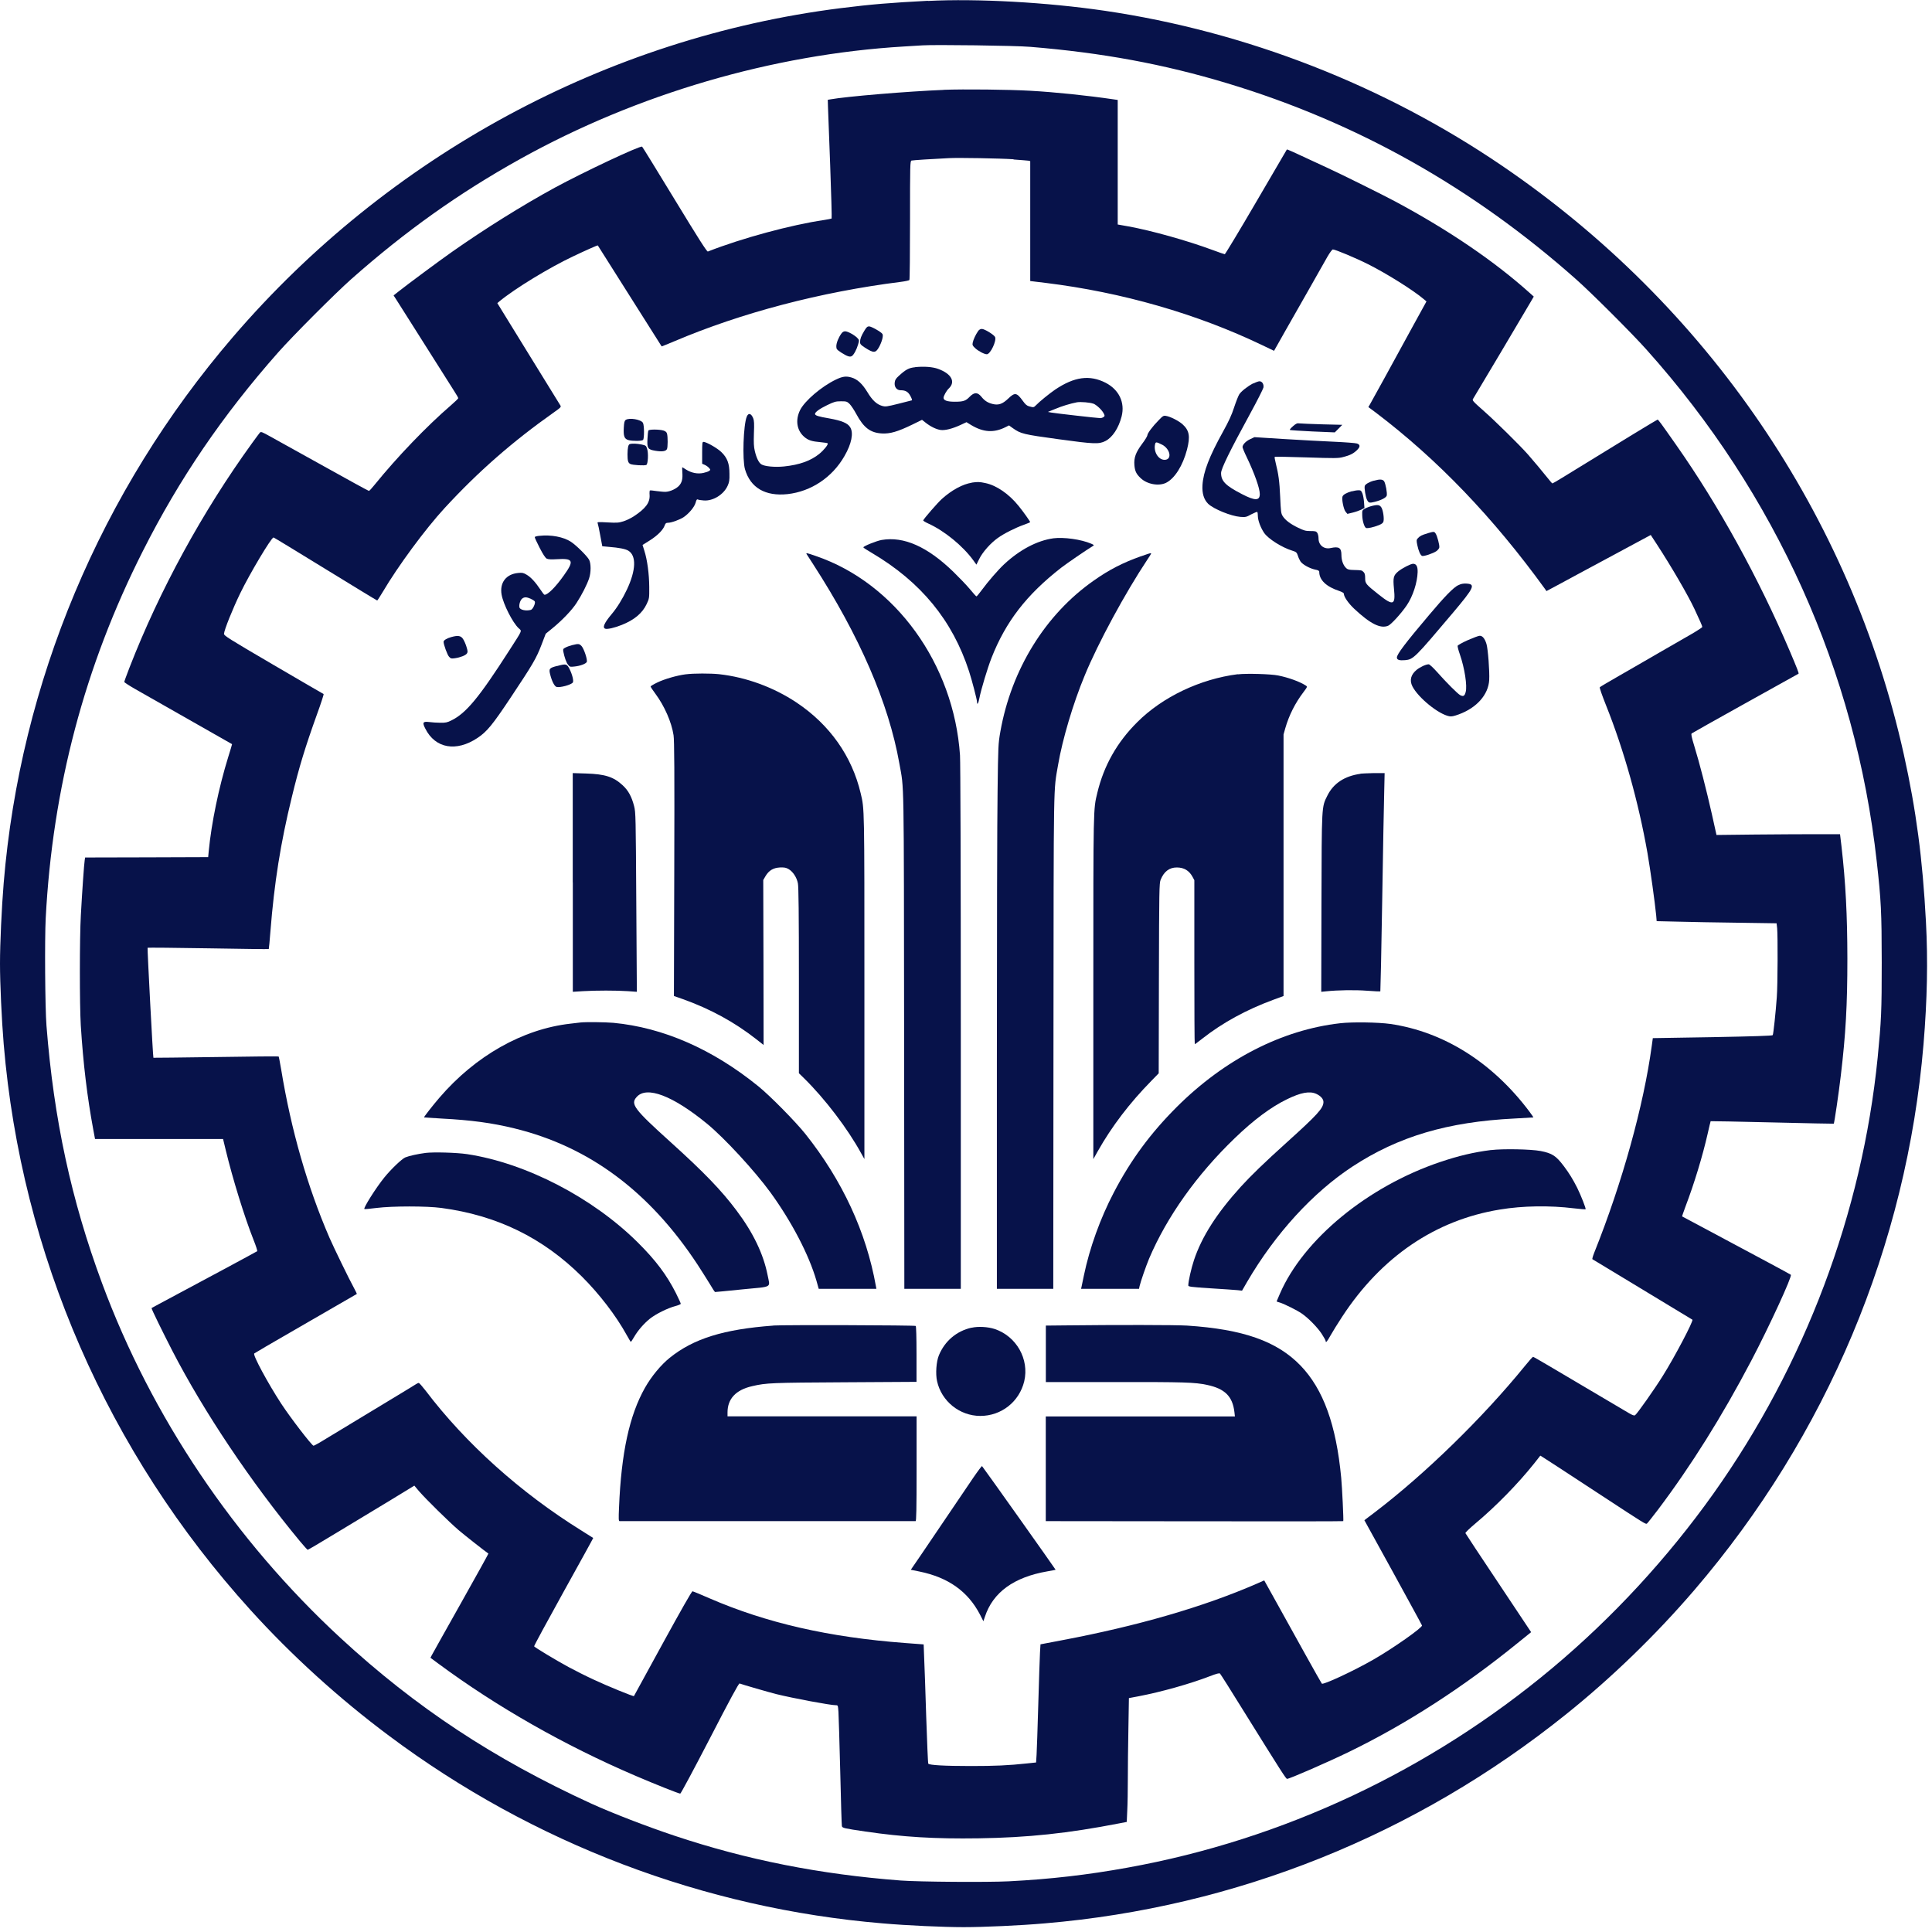
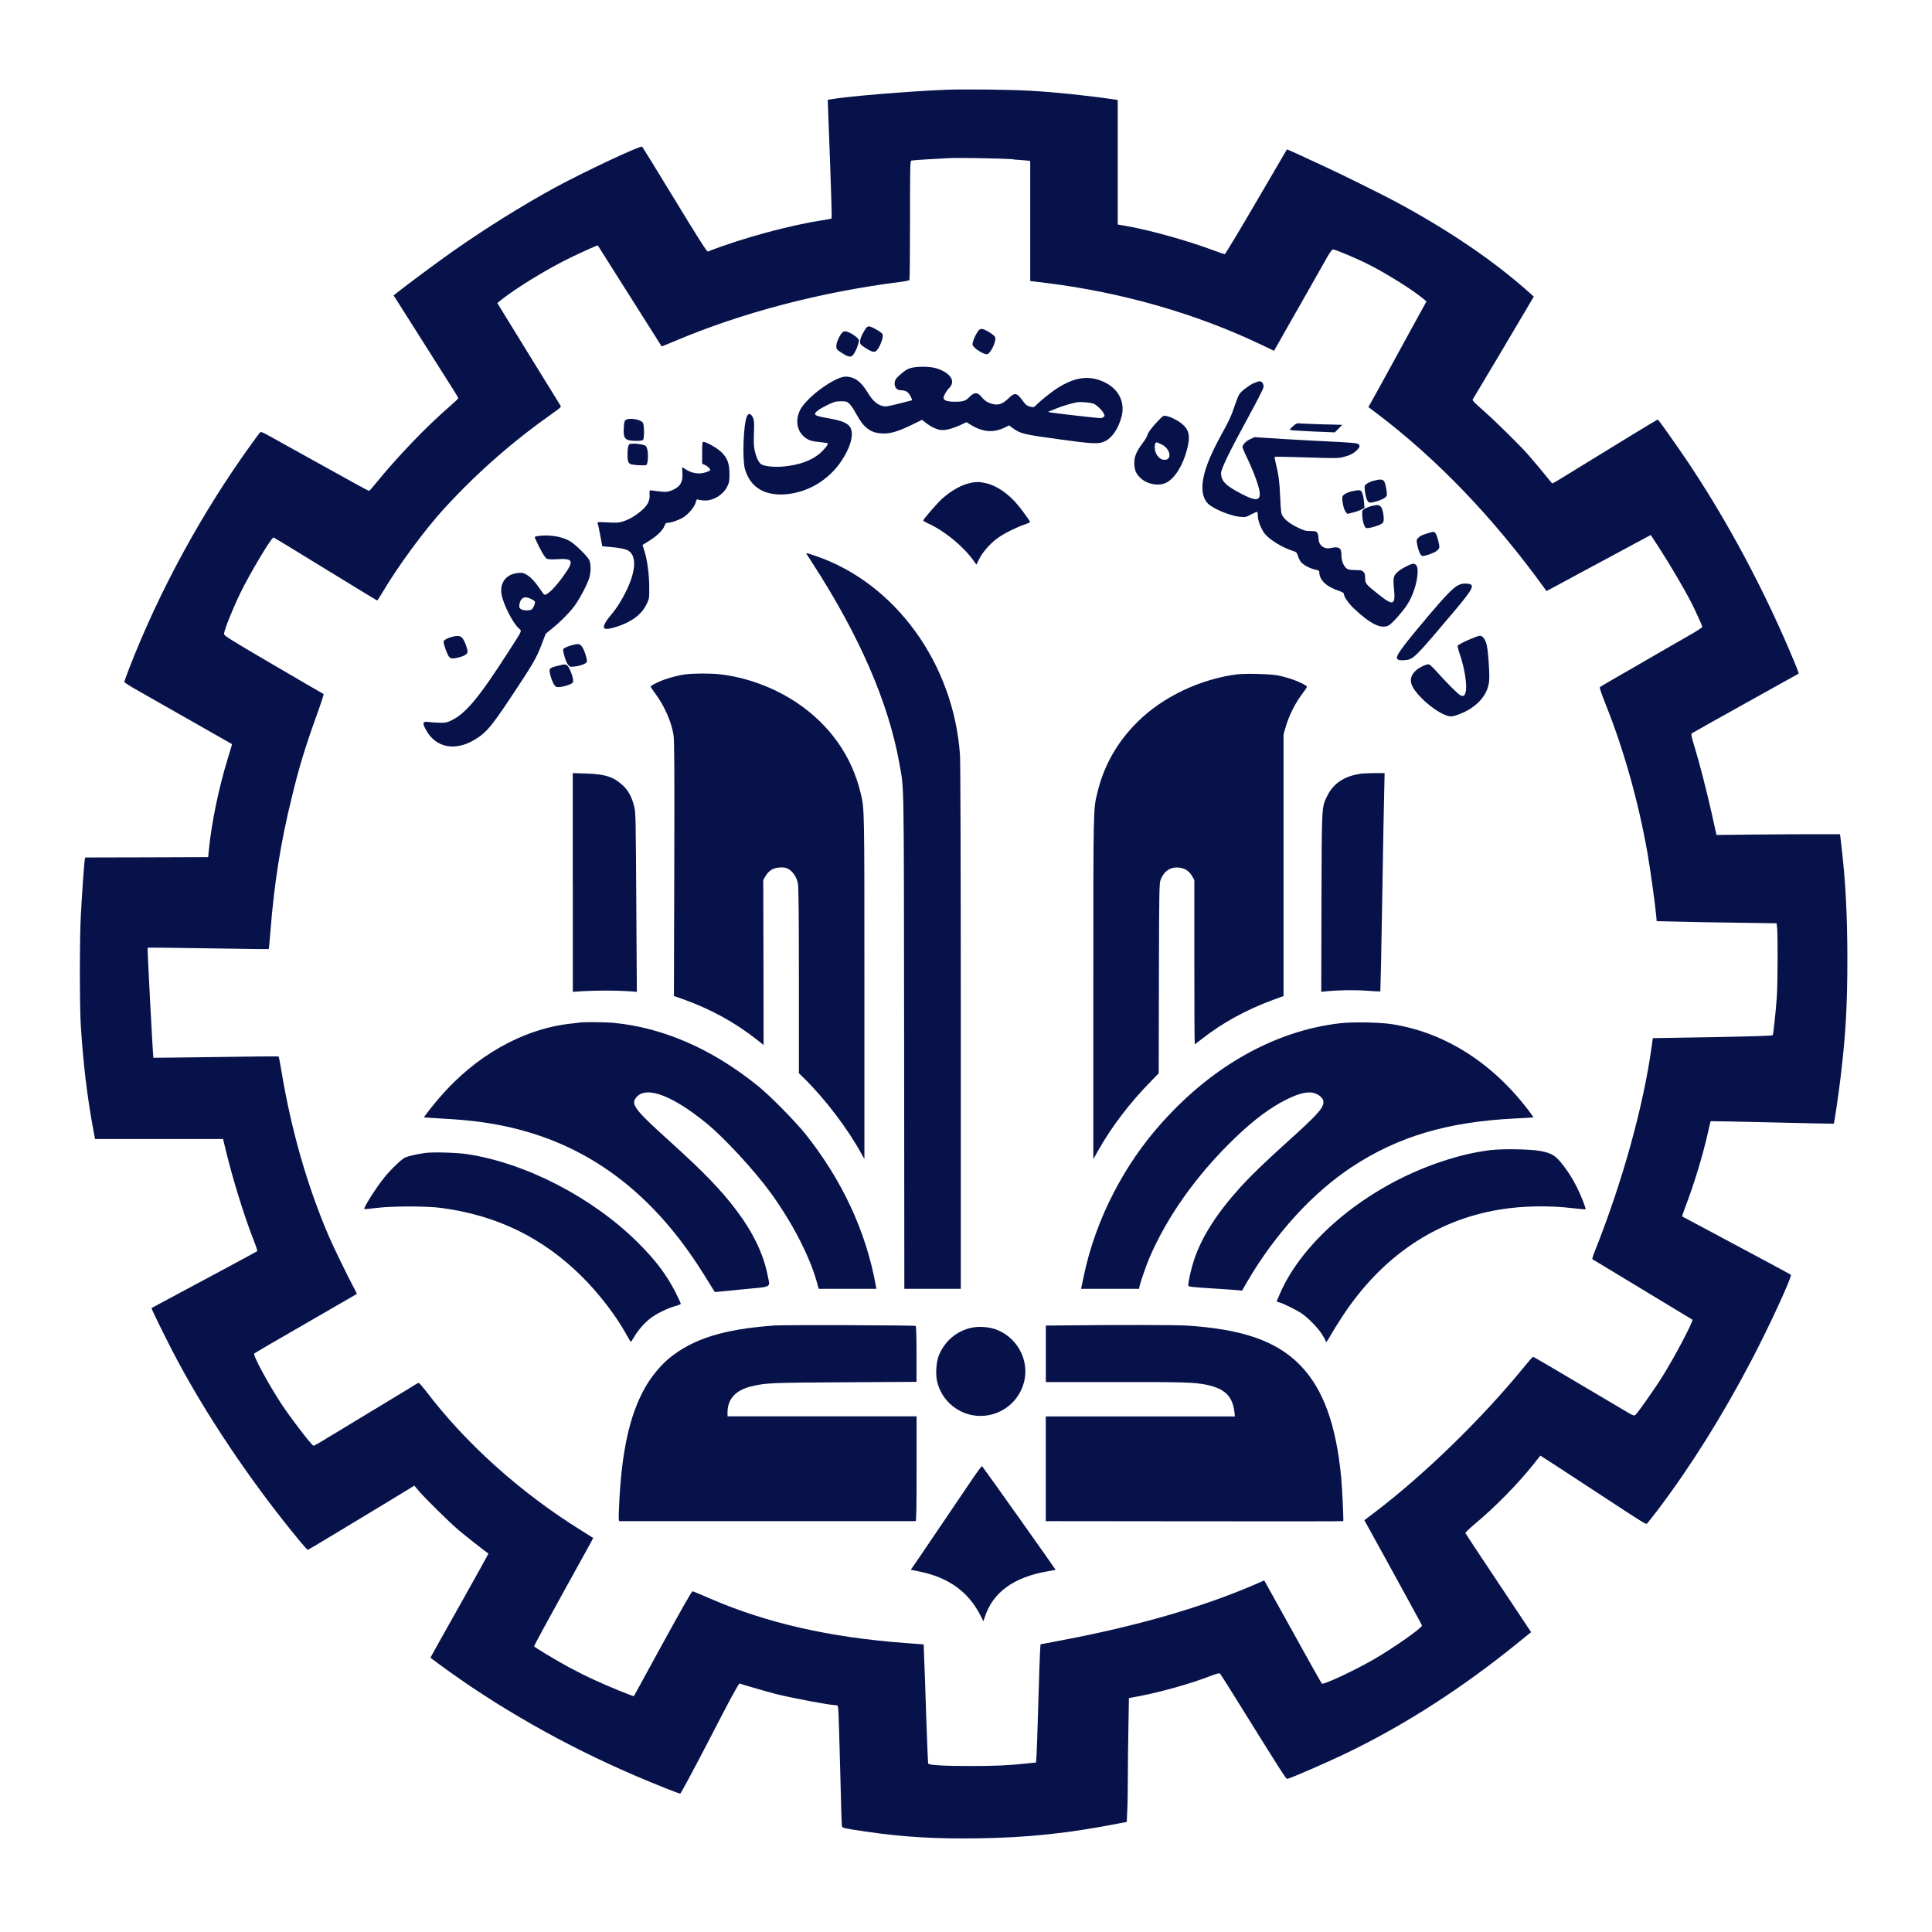
<svg xmlns="http://www.w3.org/2000/svg" width="106" height="106" viewBox="0 0 106 106" fill="none">
  <g id="Asset 2 2" clip-path="url(#clip0_321_2211)">
    <g id="Layer 1">
      <g id="Group">
        <g id="Group_2">
-           <path id="Vector" d="M50.915 0.043C48.823 0.153 47.825 0.235 46.132 0.446C33.286 2.062 21.321 8.539 12.779 18.49C5.519 26.946 1.115 37.441 0.203 48.44C0.09 49.812 0 51.768 0 52.863C0 53.959 0.09 55.934 0.203 57.287C1.173 68.826 5.906 79.684 13.745 88.336C15.998 90.824 18.595 93.183 21.352 95.24C29.246 101.138 38.622 104.706 48.428 105.527C49.769 105.644 51.76 105.734 52.871 105.734C53.982 105.734 55.977 105.644 57.314 105.527C67.801 104.643 77.681 100.677 85.938 94.043C88.43 92.044 90.859 89.69 92.963 87.237C100.227 78.765 104.611 68.325 105.535 57.291C105.738 54.839 105.781 52.707 105.668 50.575C105.484 47.114 105.132 44.45 104.455 41.395C101.537 28.284 93.683 16.773 82.434 9.11C75.945 4.686 68.372 1.733 60.612 0.591C57.432 0.125 53.63 -0.086 50.915 0.051V0.043ZM56.528 2.57C60.475 2.895 63.835 3.513 67.347 4.573C74.446 6.716 80.795 10.284 86.474 15.325C87.311 16.065 89.56 18.31 90.339 19.186C97.438 27.114 101.803 36.819 102.969 47.27C103.207 49.398 103.239 50.032 103.242 52.793C103.242 55.492 103.219 55.981 103.019 58.026C102.163 66.557 99.03 74.881 94.004 81.953C91.496 85.477 88.485 88.743 85.172 91.516C78.456 97.141 70.394 100.931 61.867 102.468C59.673 102.867 57.623 103.102 55.347 103.219C54.169 103.278 50.446 103.251 49.429 103.176C44.986 102.836 40.988 102.046 37.014 100.72C35.485 100.211 33.607 99.484 32.434 98.952C27.079 96.496 22.815 93.679 18.693 89.877C12.865 84.495 8.308 77.721 5.597 70.398C3.908 65.841 2.953 61.41 2.55 56.274C2.472 55.292 2.449 51.53 2.507 50.391C2.883 43.206 4.643 36.549 7.839 30.232C9.833 26.277 12.211 22.788 15.255 19.342C16.056 18.435 18.376 16.111 19.26 15.325C22.248 12.677 25.186 10.588 28.553 8.715C34.949 5.159 42.388 2.981 49.589 2.551C50.035 2.523 50.501 2.496 50.622 2.488C51.267 2.445 55.715 2.5 56.524 2.57H56.528Z" fill="#07124A" />
          <path id="Vector_2" d="M51.776 4.932C49.812 5.011 46.433 5.292 45.549 5.453L45.416 5.476L45.427 5.844C45.431 6.047 45.49 7.506 45.549 9.086C45.607 10.666 45.643 11.969 45.627 11.989C45.607 12 45.423 12.039 45.212 12.071C43.421 12.333 40.71 13.064 38.837 13.8C38.786 13.819 38.332 13.107 37.018 10.948C36.056 9.368 35.254 8.062 35.23 8.046C35.121 7.979 32.031 9.434 30.435 10.299C28.64 11.281 26.629 12.536 24.806 13.815C24.157 14.269 22.315 15.634 21.83 16.021L21.595 16.209L21.759 16.463C21.849 16.604 22.28 17.285 22.718 17.977C23.75 19.612 24.622 20.981 24.908 21.439C25.037 21.638 25.143 21.822 25.143 21.845C25.143 21.869 24.955 22.053 24.728 22.248C23.418 23.375 21.783 25.08 20.566 26.582C20.414 26.774 20.265 26.934 20.242 26.934C20.214 26.934 19.1 26.324 17.762 25.577C16.424 24.83 15.102 24.098 14.824 23.946C14.367 23.692 14.316 23.672 14.257 23.738C14.222 23.778 14.034 24.032 13.835 24.306C11.105 28.076 8.758 32.375 7.103 36.631C6.947 37.033 6.818 37.389 6.818 37.417C6.818 37.44 7.088 37.616 7.416 37.804C7.835 38.047 12.642 40.777 12.732 40.828C12.736 40.831 12.642 41.152 12.521 41.536C12.004 43.206 11.601 45.15 11.453 46.691L11.421 47.027L8.046 47.039L4.67 47.047L4.647 47.195C4.615 47.371 4.506 48.928 4.436 50.211C4.365 51.443 4.365 55.132 4.432 56.25C4.565 58.363 4.784 60.185 5.12 61.989L5.214 62.493H12.239L12.387 63.107C12.771 64.695 13.412 66.768 13.913 68.032C14.042 68.352 14.128 68.626 14.113 68.646C14.085 68.673 11.108 70.273 8.711 71.552C8.5 71.665 8.32 71.763 8.316 71.767C8.288 71.787 8.942 73.113 9.458 74.118C11.194 77.478 13.768 81.315 16.448 84.55C16.667 84.816 16.866 85.031 16.882 85.031C16.905 85.031 17.586 84.632 18.395 84.139C19.205 83.65 20.515 82.86 21.302 82.383L22.733 81.51L22.98 81.804C23.383 82.269 24.638 83.501 25.162 83.951C25.522 84.256 26.613 85.113 26.797 85.238C26.805 85.242 26.125 86.474 25.284 87.968C24.439 89.466 23.723 90.753 23.684 90.824L23.617 90.953L24.032 91.262C27.247 93.64 30.959 95.756 34.867 97.43C35.942 97.892 37.241 98.408 37.323 98.408C37.354 98.408 38.086 97.043 38.95 95.373C40.041 93.257 40.534 92.345 40.577 92.365C40.749 92.431 42.204 92.85 42.592 92.948C43.523 93.178 45.556 93.558 45.858 93.558C45.975 93.558 45.975 93.562 46.002 93.925C46.014 94.133 46.061 95.6 46.1 97.195C46.135 98.791 46.178 100.137 46.19 100.184C46.21 100.297 46.3 100.313 47.489 100.489C49.542 100.79 51.302 100.896 53.684 100.86C56.391 100.821 58.601 100.587 61.413 100.039L61.82 99.961L61.848 99.327C61.867 98.975 61.879 98.208 61.879 97.614C61.879 97.019 61.891 95.779 61.91 94.849L61.938 93.167L62.458 93.069C63.713 92.83 65.282 92.388 66.369 91.97C66.757 91.821 66.897 91.786 66.936 91.821C66.968 91.852 67.531 92.74 68.188 93.804C70.343 97.266 70.555 97.598 70.617 97.598C70.75 97.598 72.843 96.687 74.024 96.112C77.157 94.59 80.278 92.572 83.255 90.155L84.006 89.549L82.211 86.853C81.221 85.375 80.411 84.143 80.4 84.115C80.392 84.084 80.634 83.85 80.943 83.591C82.062 82.656 83.278 81.413 84.166 80.302L84.51 79.864L84.675 79.966C84.827 80.059 85.649 80.595 87.984 82.125C90.252 83.611 90.299 83.642 90.362 83.591C90.397 83.564 90.663 83.224 90.96 82.837C92.764 80.447 94.481 77.713 96.096 74.634C97.07 72.776 98.341 70.019 98.255 69.941C98.224 69.909 96.515 68.994 93.327 67.292C92.76 66.991 92.29 66.741 92.287 66.737C92.283 66.733 92.369 66.487 92.478 66.189C92.951 64.95 93.417 63.416 93.691 62.204C93.773 61.836 93.847 61.531 93.855 61.515C93.867 61.507 95.384 61.539 97.234 61.582C99.085 61.625 100.606 61.66 100.61 61.652C100.641 61.629 100.888 59.947 100.997 59.008C101.267 56.743 101.357 55.14 101.357 52.589C101.353 50.199 101.263 48.428 101.032 46.417L100.954 45.768H99.675C98.971 45.768 97.45 45.776 96.288 45.787L94.176 45.811L93.921 44.661C93.624 43.343 93.245 41.86 92.959 40.933C92.807 40.44 92.775 40.276 92.814 40.241C92.846 40.214 94.172 39.47 95.764 38.583C97.36 37.699 98.67 36.971 98.678 36.963C98.705 36.94 98.584 36.631 98.201 35.731C96.491 31.718 94.289 27.72 91.966 24.415C91.086 23.16 90.988 23.027 90.941 23.023C90.91 23.023 88.692 24.376 85.668 26.238C85.414 26.394 85.187 26.523 85.175 26.523C85.156 26.523 85.054 26.406 84.941 26.261C84.694 25.948 84.096 25.233 83.826 24.928C83.349 24.392 82.035 23.101 81.424 22.561C80.795 22.006 80.763 21.967 80.822 21.881C80.889 21.783 83.666 17.109 83.971 16.581L84.151 16.272L83.951 16.092C81.996 14.335 79.496 12.634 76.566 11.062C75.894 10.702 73.652 9.587 72.819 9.204C70.781 8.257 70.625 8.183 70.602 8.206C70.598 8.214 69.839 9.513 68.919 11.085C68 12.661 67.222 13.948 67.198 13.948C67.175 13.948 66.889 13.85 66.565 13.729C65.141 13.201 63.189 12.653 61.898 12.419L61.324 12.317V5.484L61.112 5.453C59.614 5.234 57.917 5.058 56.52 4.979C55.37 4.913 52.875 4.885 51.772 4.928L51.776 4.932ZM55.605 8.75C56 8.777 56.368 8.809 56.426 8.816L56.524 8.84V15.419L57.369 15.521C61.562 16.037 65.661 17.214 69.264 18.943L69.901 19.248L70.515 18.161C70.852 17.566 71.462 16.491 71.873 15.775C72.276 15.055 72.714 14.296 72.835 14.077C72.96 13.862 73.089 13.686 73.128 13.686C73.261 13.686 74.392 14.159 75.068 14.5C76.074 15.004 77.552 15.931 78.115 16.412L78.264 16.538L77.462 17.997C77.024 18.798 76.344 20.038 75.952 20.758C75.561 21.474 75.201 22.123 75.158 22.194L75.076 22.334L75.491 22.643C78.87 25.205 81.921 28.385 84.769 32.316L84.847 32.43L85.586 32.035C85.989 31.816 86.427 31.581 86.548 31.515C86.674 31.448 87.346 31.084 88.054 30.705C88.762 30.325 89.545 29.907 89.807 29.762C90.069 29.617 90.346 29.469 90.425 29.43L90.569 29.352L90.914 29.88C91.727 31.131 92.607 32.645 92.971 33.419C93.276 34.069 93.397 34.35 93.397 34.397C93.393 34.428 93.104 34.616 92.756 34.816C92.404 35.019 91.614 35.477 90.996 35.829C90.382 36.189 89.412 36.744 88.841 37.073C88.273 37.401 87.788 37.683 87.773 37.706C87.749 37.726 87.906 38.172 88.117 38.7C89.099 41.16 89.897 44.004 90.389 46.8C90.554 47.759 90.792 49.472 90.867 50.219L90.894 50.54L92.071 50.567C92.713 50.587 94.195 50.61 95.357 50.626L97.473 50.657L97.504 50.927C97.543 51.334 97.536 54.048 97.485 54.709C97.426 55.55 97.297 56.739 97.262 56.794C97.242 56.829 96.225 56.861 93.957 56.904L90.683 56.958L90.624 57.385C90.178 60.663 89.009 64.883 87.472 68.72C87.393 68.92 87.346 69.084 87.37 69.088C87.389 69.096 88.132 69.545 89.02 70.085C89.908 70.625 91.133 71.36 91.735 71.728C92.341 72.092 92.846 72.397 92.854 72.405C92.924 72.467 91.876 74.462 91.223 75.499C90.773 76.222 89.818 77.576 89.709 77.646C89.654 77.677 89.576 77.65 89.373 77.533C89.075 77.356 86.333 75.737 85.011 74.955C84.534 74.673 84.131 74.442 84.112 74.442C84.088 74.442 83.877 74.681 83.646 74.967C81.35 77.787 78.205 80.857 75.444 82.962L74.857 83.407L76.43 86.263C77.29 87.835 78.01 89.146 78.018 89.181C78.061 89.29 76.414 90.448 75.346 91.058C74.286 91.668 72.596 92.455 72.522 92.373C72.499 92.349 72.088 91.614 71.599 90.738C71.11 89.861 70.41 88.594 70.038 87.925L69.362 86.709L68.955 86.889C66.049 88.156 62.427 89.208 58.237 89.998L57.087 90.217L57.06 90.667C57.048 90.914 57.001 92.185 56.966 93.495C56.931 94.802 56.884 96.057 56.872 96.284L56.845 96.699L56.368 96.749C55.323 96.863 54.572 96.894 53.262 96.894C51.799 96.894 50.986 96.843 50.931 96.765C50.911 96.734 50.864 95.576 50.817 94.188C50.774 92.795 50.724 91.336 50.704 90.941L50.677 90.221L49.644 90.143C45.482 89.83 42.048 89.044 38.934 87.695C38.453 87.483 38.031 87.311 37.996 87.307C37.953 87.303 37.386 88.301 36.361 90.17C35.5 91.751 34.788 93.049 34.781 93.057C34.753 93.088 33.333 92.51 32.582 92.157C32.164 91.966 31.538 91.649 31.19 91.461C30.497 91.086 29.344 90.389 29.305 90.327C29.293 90.303 30.02 88.962 30.92 87.338C31.82 85.715 32.555 84.385 32.547 84.382C32.543 84.378 32.242 84.19 31.882 83.963C28.542 81.886 25.546 79.191 23.359 76.308C23.175 76.07 23.003 75.874 22.976 75.874C22.948 75.874 22.882 75.905 22.827 75.941C22.772 75.976 22.299 76.269 21.771 76.586C20.922 77.098 18.376 78.639 17.543 79.144C17.371 79.246 17.214 79.324 17.199 79.32C17.081 79.277 15.931 77.779 15.431 77.016C14.703 75.901 13.862 74.345 13.948 74.259C13.976 74.235 14.961 73.656 16.146 72.976C19.01 71.325 19.553 71.008 19.577 70.993C19.585 70.989 19.518 70.844 19.428 70.68C19.158 70.191 18.309 68.442 18.075 67.906C16.866 65.11 15.974 62.008 15.427 58.679C15.36 58.296 15.302 57.975 15.286 57.964C15.278 57.952 13.729 57.964 11.848 57.995C9.966 58.022 8.421 58.038 8.417 58.034C8.39 58.007 8.077 52.022 8.097 51.999C8.116 51.987 9.61 51.999 11.429 52.03C13.248 52.061 14.738 52.081 14.746 52.069C14.754 52.057 14.797 51.631 14.836 51.111C15.047 48.435 15.395 46.245 16.009 43.742C16.412 42.072 16.757 40.961 17.386 39.208C17.609 38.594 17.777 38.082 17.754 38.078C17.73 38.07 16.491 37.346 14.996 36.474C12.524 35.027 12.282 34.874 12.29 34.773C12.302 34.558 12.767 33.404 13.174 32.563C13.698 31.479 14.887 29.488 15.008 29.488C15.028 29.488 16.307 30.267 17.852 31.217C19.401 32.168 20.676 32.946 20.695 32.946C20.707 32.946 20.844 32.739 20.993 32.488C21.834 31.061 23.324 29.038 24.396 27.873C26.242 25.87 28.119 24.227 30.396 22.62C30.779 22.35 30.799 22.323 30.74 22.236C30.709 22.186 29.919 20.907 28.984 19.389L27.286 16.631L27.415 16.522C28.272 15.818 30.149 14.676 31.46 14.058C32.168 13.721 32.786 13.451 32.797 13.463C32.801 13.471 33.591 14.719 34.55 16.236C35.512 17.754 36.298 19.002 36.302 19.006C36.302 19.01 36.607 18.888 36.979 18.732C40.671 17.16 45.032 16.017 49.413 15.466C49.66 15.435 49.875 15.388 49.894 15.364C49.914 15.341 49.929 13.854 49.929 12.075C49.929 9.028 49.933 8.832 50.012 8.809C50.078 8.789 51.169 8.719 52.065 8.676C52.589 8.648 54.85 8.687 55.613 8.738L55.605 8.75Z" fill="#07124A" />
          <path id="Vector_3" d="M47.426 18.141C47.246 18.439 47.188 18.595 47.188 18.767C47.188 18.88 47.227 18.924 47.465 19.08C47.931 19.377 48.04 19.377 48.224 19.052C48.385 18.759 48.478 18.419 48.416 18.325C48.345 18.212 47.809 17.907 47.681 17.907C47.59 17.907 47.536 17.957 47.426 18.141Z" fill="#07124A" />
          <path id="Vector_4" d="M53.665 18.165C53.532 18.356 53.403 18.63 53.368 18.802C53.344 18.931 53.36 18.967 53.497 19.096C53.681 19.268 54.005 19.436 54.142 19.436C54.342 19.436 54.694 18.681 54.592 18.485C54.522 18.356 54.017 18.047 53.872 18.047C53.786 18.047 53.72 18.087 53.661 18.169L53.665 18.165Z" fill="#07124A" />
          <path id="Vector_5" d="M46.159 18.306C46.002 18.525 45.885 18.818 45.885 18.998C45.885 19.154 45.905 19.178 46.163 19.35C46.483 19.553 46.628 19.6 46.734 19.538C46.84 19.475 47 19.178 47.078 18.904C47.148 18.665 47.148 18.662 47.043 18.548C46.894 18.388 46.515 18.177 46.37 18.177C46.288 18.177 46.221 18.216 46.159 18.306Z" fill="#07124A" />
          <path id="Vector_6" d="M50.211 20.148C49.867 20.183 49.699 20.269 49.312 20.625C49.155 20.766 49.104 20.844 49.089 20.985C49.057 21.227 49.198 21.411 49.409 21.411C49.683 21.411 49.824 21.493 49.949 21.724C50.016 21.845 50.051 21.955 50.035 21.963C50.012 21.971 49.683 22.056 49.3 22.15C48.651 22.311 48.584 22.323 48.392 22.268C48.099 22.182 47.856 21.959 47.59 21.513C47.305 21.047 47.039 20.805 46.714 20.711C46.421 20.625 46.225 20.652 45.865 20.824C45.079 21.2 44.156 21.986 43.898 22.498C43.628 23.046 43.714 23.609 44.121 23.965C44.34 24.157 44.54 24.22 45.044 24.263C45.236 24.282 45.404 24.306 45.412 24.325C45.451 24.388 45.212 24.685 44.958 24.896C44.481 25.284 43.871 25.503 43.01 25.593C42.506 25.643 41.946 25.589 41.77 25.475C41.629 25.385 41.5 25.115 41.414 24.748C41.356 24.509 41.348 24.298 41.364 23.774C41.387 23.238 41.375 23.07 41.324 22.944C41.211 22.674 41.062 22.639 40.972 22.858C40.785 23.316 40.722 25.221 40.874 25.745C41.172 26.766 41.993 27.239 43.21 27.11C44.504 26.965 45.666 26.191 46.335 25.017C46.722 24.349 46.84 23.754 46.648 23.445C46.515 23.214 46.171 23.077 45.494 22.956C44.895 22.855 44.716 22.796 44.716 22.71C44.716 22.612 44.966 22.428 45.38 22.229C45.772 22.041 45.846 22.017 46.139 22.017C46.433 22.017 46.472 22.025 46.613 22.162C46.695 22.244 46.863 22.495 46.984 22.721C47.387 23.469 47.755 23.746 48.385 23.782C48.834 23.805 49.245 23.688 50.051 23.297L50.587 23.034L50.786 23.191C51.056 23.406 51.373 23.558 51.604 23.59C51.846 23.625 52.249 23.523 52.691 23.32L53.027 23.163L53.282 23.32C53.954 23.723 54.529 23.758 55.175 23.433L55.359 23.34L55.57 23.492C56.008 23.801 56.137 23.832 58.077 24.098C60.041 24.368 60.295 24.376 60.651 24.196C61.038 23.997 61.374 23.488 61.539 22.843C61.73 22.08 61.394 21.38 60.659 21C59.782 20.555 58.949 20.668 57.897 21.372C57.596 21.575 57.013 22.049 56.845 22.229C56.72 22.358 56.704 22.362 56.469 22.295C56.344 22.264 56.258 22.193 56.117 21.994C55.781 21.532 55.683 21.517 55.316 21.869C55.007 22.166 54.78 22.244 54.467 22.166C54.193 22.1 54.017 21.986 53.841 21.763C53.634 21.513 53.454 21.513 53.207 21.763C52.984 21.998 52.851 22.041 52.386 22.041C51.971 22.041 51.768 21.971 51.768 21.826C51.768 21.724 51.928 21.435 52.053 21.317C52.441 20.953 52.206 20.508 51.478 20.242C51.177 20.128 50.696 20.093 50.207 20.144L50.211 20.148ZM59.986 22.143C60.174 22.225 60.451 22.483 60.553 22.678C60.62 22.811 60.62 22.823 60.545 22.882C60.502 22.913 60.424 22.941 60.369 22.941C60.224 22.941 57.882 22.674 57.674 22.635L57.494 22.6L57.897 22.436C58.249 22.287 58.718 22.143 59.086 22.072C59.286 22.037 59.822 22.08 59.986 22.15V22.143Z" fill="#07124A" />
          <path id="Vector_7" d="M68.759 21.032C68.431 21.204 68.09 21.478 67.989 21.642C67.938 21.724 67.813 22.041 67.711 22.35C67.578 22.765 67.418 23.109 67.105 23.676C66.346 25.045 66.021 25.886 65.974 26.617C65.947 27.071 66.052 27.407 66.283 27.638C66.584 27.932 67.547 28.319 68.047 28.358C68.344 28.381 68.38 28.37 68.657 28.217C68.822 28.131 68.966 28.073 68.986 28.088C68.998 28.108 69.013 28.209 69.013 28.323C69.017 28.558 69.17 28.964 69.358 29.238C69.581 29.563 70.328 30.036 70.899 30.212C71.122 30.282 71.145 30.306 71.208 30.486C71.239 30.595 71.309 30.74 71.356 30.811C71.474 30.975 71.853 31.186 72.147 31.249C72.319 31.28 72.381 31.315 72.381 31.37C72.381 31.828 72.768 32.191 73.496 32.43C73.637 32.481 73.731 32.532 73.731 32.575C73.731 32.739 73.977 33.095 74.29 33.392C75.182 34.229 75.741 34.507 76.163 34.331C76.328 34.26 76.883 33.654 77.184 33.208C77.521 32.711 77.763 31.956 77.779 31.389C77.787 31.08 77.709 30.932 77.529 30.932C77.4 30.932 76.93 31.174 76.715 31.35C76.453 31.569 76.422 31.687 76.48 32.293C76.574 33.208 76.449 33.259 75.659 32.633C74.935 32.058 74.9 32.019 74.9 31.718C74.9 31.53 74.877 31.448 74.81 31.382C74.712 31.284 74.701 31.284 74.266 31.272C74.032 31.268 73.942 31.245 73.868 31.178C73.703 31.029 73.598 30.756 73.598 30.454C73.598 30.056 73.465 29.97 73.015 30.067C72.647 30.153 72.342 29.915 72.342 29.543C72.342 29.426 72.311 29.293 72.272 29.234C72.213 29.148 72.162 29.136 71.9 29.136C71.638 29.136 71.548 29.113 71.219 28.953C70.789 28.745 70.511 28.534 70.371 28.307C70.285 28.174 70.273 28.053 70.238 27.267C70.199 26.398 70.148 26.027 69.991 25.397C69.948 25.233 69.925 25.084 69.936 25.069C69.948 25.049 70.734 25.065 71.685 25.096C73.242 25.147 73.433 25.147 73.692 25.076C74.059 24.982 74.231 24.9 74.431 24.716C74.638 24.525 74.642 24.396 74.45 24.333C74.368 24.306 73.801 24.263 73.179 24.235C72.565 24.208 71.329 24.142 70.441 24.087L68.826 23.985L68.591 24.095C68.356 24.204 68.172 24.396 68.172 24.529C68.172 24.568 68.274 24.822 68.403 25.084C68.83 25.976 69.119 26.79 69.119 27.106C69.119 27.478 68.857 27.482 68.141 27.11C67.238 26.645 66.995 26.395 66.995 25.953C66.995 25.718 67.476 24.736 68.599 22.679C68.982 21.979 69.303 21.341 69.319 21.263C69.35 21.083 69.248 20.919 69.103 20.919C69.045 20.919 68.9 20.973 68.779 21.036L68.759 21.032Z" fill="#07124A" />
          <path id="Vector_8" d="M63.569 23.058C63.232 23.398 62.951 23.778 62.951 23.883C62.951 23.926 62.822 24.145 62.657 24.36C62.313 24.826 62.208 25.111 62.239 25.518C62.266 25.843 62.34 26.003 62.575 26.226C62.927 26.57 63.577 26.688 63.979 26.488C64.457 26.246 64.895 25.546 65.125 24.669C65.313 23.938 65.254 23.617 64.879 23.277C64.668 23.089 64.21 22.855 63.972 22.819C63.839 22.796 63.8 22.815 63.569 23.058ZM63.752 24.392C64.218 24.634 64.32 25.229 63.893 25.229C63.541 25.229 63.267 24.755 63.381 24.345C63.408 24.243 63.467 24.247 63.752 24.396V24.392Z" fill="#07124A" />
          <path id="Vector_9" d="M34.327 23.042C34.264 23.085 34.241 23.175 34.225 23.465C34.198 23.93 34.256 24.083 34.479 24.145C34.702 24.208 35.215 24.204 35.281 24.137C35.352 24.067 35.352 23.351 35.277 23.203C35.183 23.015 34.515 22.901 34.327 23.042Z" fill="#07124A" />
          <path id="Vector_10" d="M70.942 23.383C70.828 23.48 70.754 23.57 70.766 23.59C70.785 23.602 71.345 23.641 72.013 23.672L73.234 23.723L73.441 23.516L73.645 23.308L72.553 23.281C71.951 23.261 71.388 23.242 71.302 23.23C71.169 23.21 71.114 23.234 70.942 23.383Z" fill="#07124A" />
-           <path id="Vector_11" d="M35.578 23.617C35.555 23.649 35.535 23.852 35.524 24.067C35.496 24.595 35.535 24.662 35.958 24.732C36.318 24.791 36.529 24.763 36.592 24.642C36.642 24.548 36.646 23.965 36.595 23.789C36.576 23.711 36.513 23.66 36.412 23.625C36.2 23.555 35.617 23.547 35.575 23.621L35.578 23.617Z" fill="#07124A" />
          <path id="Vector_12" d="M38.524 24.842V25.444L38.653 25.499C38.723 25.526 38.833 25.6 38.892 25.663C38.989 25.773 38.989 25.776 38.911 25.835C38.868 25.87 38.719 25.921 38.586 25.949C38.277 26.015 37.941 25.949 37.651 25.769C37.534 25.69 37.436 25.636 37.432 25.636C37.425 25.636 37.429 25.757 37.436 25.905C37.464 26.273 37.417 26.465 37.264 26.641C37.108 26.817 36.772 26.973 36.517 26.985C36.423 26.989 36.193 26.965 36.013 26.942C35.833 26.911 35.672 26.899 35.653 26.911C35.641 26.93 35.629 27.04 35.641 27.165C35.664 27.58 35.418 27.904 34.769 28.331C34.62 28.428 34.37 28.55 34.209 28.601C33.947 28.683 33.85 28.691 33.337 28.663C32.786 28.632 32.758 28.636 32.794 28.718C32.813 28.761 32.876 29.058 32.934 29.383C32.993 29.703 33.044 29.966 33.044 29.97C33.044 29.973 33.208 29.989 33.415 30.005C33.963 30.048 34.319 30.118 34.471 30.212C34.925 30.486 34.894 31.284 34.401 32.336C34.155 32.86 33.846 33.357 33.56 33.693C33.153 34.178 33.04 34.432 33.208 34.495C33.318 34.538 33.736 34.44 34.12 34.284C34.812 34.006 35.246 33.638 35.481 33.138C35.621 32.84 35.625 32.825 35.621 32.207C35.618 31.503 35.512 30.713 35.355 30.224L35.254 29.899L35.653 29.649C36.079 29.379 36.376 29.078 36.466 28.835C36.509 28.71 36.545 28.683 36.646 28.683C36.838 28.683 37.303 28.511 37.515 28.37C37.812 28.162 38.097 27.818 38.164 27.584C38.207 27.423 38.234 27.38 38.293 27.407C38.332 27.427 38.477 27.447 38.614 27.458C39.118 27.497 39.701 27.138 39.92 26.657C40.01 26.457 40.03 26.348 40.022 25.992C40.022 25.432 39.904 25.119 39.576 24.802C39.357 24.587 38.751 24.243 38.594 24.243C38.532 24.243 38.524 24.329 38.524 24.846V24.842Z" fill="#07124A" />
          <path id="Vector_13" d="M34.562 24.361C34.471 24.384 34.432 24.552 34.428 24.928C34.428 25.28 34.46 25.393 34.581 25.456C34.706 25.522 35.383 25.558 35.465 25.507C35.555 25.444 35.582 24.849 35.504 24.623C35.449 24.451 35.434 24.439 35.199 24.388C34.945 24.337 34.694 24.325 34.562 24.361Z" fill="#07124A" />
          <path id="Vector_14" d="M75.381 26.371C75.119 26.441 74.904 26.57 74.877 26.664C74.845 26.782 74.928 27.282 75.002 27.423C75.088 27.595 75.135 27.607 75.428 27.533C75.796 27.439 76.054 27.302 76.085 27.189C76.117 27.048 76.023 26.539 75.941 26.406C75.862 26.293 75.706 26.281 75.381 26.375V26.371Z" fill="#07124A" />
          <path id="Vector_15" d="M53.317 26.484C52.82 26.563 52.222 26.883 51.674 27.376C51.451 27.576 50.692 28.448 50.653 28.55C50.645 28.573 50.77 28.651 50.935 28.726C51.819 29.125 52.836 29.962 53.399 30.74L53.571 30.979L53.731 30.658C53.915 30.286 54.349 29.797 54.745 29.516C55.081 29.273 55.711 28.956 56.176 28.792C56.364 28.726 56.52 28.659 56.52 28.647C56.52 28.608 56.149 28.08 55.887 27.759C55.359 27.102 54.67 26.629 54.064 26.504C53.731 26.433 53.645 26.433 53.309 26.48L53.317 26.484Z" fill="#07124A" />
          <path id="Vector_16" d="M74.173 26.95C73.879 27.032 73.688 27.141 73.656 27.247C73.606 27.404 73.723 27.963 73.832 28.084L73.926 28.194L74.22 28.123C74.38 28.084 74.587 28.01 74.685 27.963L74.861 27.873L74.838 27.552C74.826 27.372 74.783 27.153 74.744 27.059C74.681 26.915 74.654 26.895 74.525 26.899C74.442 26.899 74.286 26.926 74.173 26.958V26.95Z" fill="#07124A" />
          <path id="Vector_17" d="M75.268 27.76C75.143 27.791 74.971 27.857 74.885 27.908C74.736 27.994 74.732 28.002 74.74 28.28C74.748 28.585 74.857 28.929 74.951 28.968C75.033 29 75.354 28.929 75.643 28.816C75.815 28.745 75.886 28.691 75.905 28.608C75.948 28.444 75.886 28.01 75.796 27.853C75.702 27.697 75.596 27.677 75.268 27.76Z" fill="#07124A" />
          <path id="Vector_18" d="M78.327 29.262C78.006 29.352 77.904 29.406 77.791 29.531C77.713 29.617 77.709 29.649 77.759 29.899C77.826 30.224 77.931 30.466 78.025 30.501C78.115 30.533 78.62 30.368 78.808 30.239C78.89 30.181 78.96 30.091 78.968 30.036C78.988 29.911 78.855 29.406 78.769 29.277C78.69 29.156 78.679 29.156 78.323 29.258L78.327 29.262Z" fill="#07124A" />
          <path id="Vector_19" d="M29.594 29.398C29.461 29.41 29.344 29.441 29.34 29.469C29.332 29.492 29.453 29.754 29.606 30.052C29.79 30.411 29.919 30.607 29.997 30.65C30.079 30.689 30.232 30.701 30.544 30.681C31.456 30.623 31.514 30.759 30.939 31.565C30.486 32.207 30.059 32.633 29.876 32.633C29.852 32.633 29.754 32.508 29.653 32.352C29.387 31.953 29.125 31.663 28.89 31.53C28.718 31.428 28.655 31.413 28.432 31.436C27.767 31.495 27.404 31.972 27.521 32.629C27.615 33.153 28.123 34.155 28.452 34.464C28.64 34.64 28.694 34.514 27.943 35.684C26.285 38.27 25.573 39.134 24.759 39.529C24.54 39.639 24.447 39.658 24.161 39.654C23.977 39.654 23.703 39.635 23.551 39.615C23.199 39.572 23.16 39.639 23.336 39.979C23.883 41.066 25.033 41.266 26.199 40.487C26.715 40.143 27.016 39.779 28.018 38.273C29.234 36.447 29.426 36.118 29.707 35.383L29.942 34.769L30.274 34.499C30.842 34.037 31.37 33.486 31.632 33.083C31.925 32.633 32.203 32.082 32.32 31.737C32.43 31.409 32.43 30.912 32.32 30.709C32.211 30.505 31.604 29.907 31.327 29.727C30.92 29.457 30.224 29.328 29.602 29.398H29.594ZM29.121 32.856C29.222 32.899 29.324 32.966 29.34 32.997C29.394 33.087 29.238 33.431 29.125 33.462C28.855 33.533 28.526 33.462 28.499 33.322C28.467 33.177 28.542 32.93 28.647 32.844C28.769 32.747 28.89 32.751 29.121 32.852V32.856Z" fill="#07124A" />
-           <path id="Vector_20" d="M57.791 29.535C56.908 29.657 55.949 30.161 55.1 30.951C54.772 31.256 54.224 31.886 53.864 32.375C53.72 32.567 53.595 32.727 53.571 32.719C53.551 32.719 53.387 32.535 53.203 32.312C53.02 32.093 52.609 31.667 52.3 31.366C50.876 29.989 49.589 29.418 48.373 29.625C48.087 29.676 47.368 29.966 47.368 30.032C47.368 30.052 47.575 30.185 47.829 30.333C50.528 31.929 52.257 34.033 53.168 36.834C53.329 37.327 53.606 38.395 53.606 38.516C53.606 38.715 53.684 38.587 53.735 38.301C53.833 37.808 54.181 36.654 54.4 36.095C55.183 34.104 56.321 32.629 58.23 31.143C58.542 30.901 59.626 30.161 59.962 29.958C60.041 29.915 60.029 29.899 59.868 29.829C59.313 29.59 58.359 29.461 57.784 29.535H57.791Z" fill="#07124A" />
          <path id="Vector_21" d="M44.254 30.4C44.278 30.431 44.434 30.677 44.61 30.951C47.164 34.902 48.756 38.575 49.343 41.884C49.609 43.374 49.589 42.212 49.605 57.091L49.617 70.711H52.715V56.399C52.715 47.438 52.695 41.849 52.671 41.438C52.331 36.423 49.12 31.988 44.751 30.502C44.254 30.329 44.207 30.322 44.258 30.404L44.254 30.4Z" fill="#07124A" />
-           <path id="Vector_22" d="M62.591 30.521C61.597 30.877 60.85 31.26 60.013 31.851C57.353 33.709 55.488 36.732 54.885 40.143C54.768 40.816 54.764 40.89 54.733 43.39C54.709 44.794 54.694 51.522 54.694 58.327V70.711H56.239H57.788L57.799 57.138C57.811 42.357 57.795 43.476 58.054 41.954C58.292 40.566 58.875 38.594 59.513 37.061C60.244 35.281 61.738 32.528 62.947 30.709C63.181 30.357 63.185 30.349 63.119 30.353C63.088 30.353 62.849 30.431 62.591 30.525V30.521Z" fill="#07124A" />
          <path id="Vector_23" d="M80.008 32.105C79.739 32.238 79.273 32.715 78.413 33.736C77.102 35.285 76.641 35.895 76.641 36.075C76.641 36.204 76.774 36.247 77.091 36.22C77.548 36.177 77.619 36.103 79.727 33.607C80.881 32.238 80.971 32.047 80.454 32.019C80.275 32.011 80.157 32.031 80.008 32.109V32.105Z" fill="#07124A" />
          <path id="Vector_24" d="M24.771 34.949C24.525 35.015 24.337 35.129 24.337 35.211C24.337 35.363 24.544 35.934 24.638 36.032C24.732 36.134 24.763 36.142 24.959 36.114C25.26 36.071 25.557 35.954 25.62 35.849C25.671 35.77 25.663 35.715 25.593 35.485C25.549 35.336 25.463 35.144 25.405 35.058C25.288 34.878 25.127 34.851 24.775 34.949H24.771Z" fill="#07124A" />
          <path id="Vector_25" d="M80.525 35.125C80.228 35.258 79.981 35.398 79.973 35.434C79.966 35.469 80.016 35.68 80.095 35.899C80.357 36.654 80.509 37.632 80.415 37.968C80.357 38.187 80.29 38.23 80.114 38.14C79.981 38.07 79.375 37.468 78.816 36.838C78.624 36.623 78.428 36.447 78.389 36.447C78.237 36.447 77.924 36.591 77.728 36.748C77.403 37.014 77.325 37.327 77.493 37.659C77.814 38.285 78.929 39.189 79.516 39.298C79.633 39.322 79.766 39.294 80.032 39.197C81.022 38.837 81.659 38.113 81.706 37.311C81.733 36.85 81.64 35.614 81.557 35.336C81.468 35.039 81.338 34.878 81.186 34.882C81.119 34.882 80.822 34.996 80.525 35.125Z" fill="#07124A" />
          <path id="Vector_26" d="M31.405 35.391C31.284 35.422 31.112 35.481 31.033 35.524C30.892 35.594 30.885 35.617 30.908 35.754C30.967 36.056 31.069 36.353 31.17 36.474C31.26 36.592 31.284 36.595 31.526 36.568C31.831 36.537 32.136 36.423 32.191 36.322C32.25 36.22 32.042 35.598 31.91 35.449C31.784 35.316 31.737 35.309 31.413 35.391H31.405Z" fill="#07124A" />
          <path id="Vector_27" d="M30.564 36.537C30.134 36.65 30.102 36.685 30.192 37.03C30.282 37.386 30.423 37.648 30.529 37.687C30.716 37.745 31.358 37.569 31.432 37.44C31.483 37.35 31.393 36.99 31.245 36.701C31.1 36.419 31.061 36.408 30.568 36.541L30.564 36.537Z" fill="#07124A" />
          <path id="Vector_28" d="M37.628 36.995C37.143 37.057 36.451 37.257 36.067 37.444C35.86 37.542 35.696 37.644 35.696 37.663C35.696 37.691 35.813 37.867 35.958 38.062C36.455 38.731 36.846 39.619 36.955 40.339C36.998 40.609 37.01 42.337 36.994 47.673L36.975 54.647L37.448 54.811C38.974 55.355 40.296 56.078 41.504 57.025L41.895 57.334L41.888 52.808L41.876 48.283L42.001 48.068C42.185 47.759 42.423 47.614 42.791 47.594C43.034 47.587 43.12 47.598 43.268 47.684C43.507 47.825 43.714 48.138 43.777 48.463C43.816 48.651 43.832 50.113 43.832 53.802V58.883L44.105 59.149C45.259 60.283 46.503 61.914 47.25 63.279L47.426 63.592V54.162C47.426 44.195 47.43 44.399 47.223 43.531C46.746 41.493 45.521 39.756 43.699 38.543C42.435 37.702 40.937 37.155 39.455 36.99C38.981 36.94 38.054 36.94 37.64 36.995H37.628Z" fill="#07124A" />
          <path id="Vector_29" d="M67.918 36.99C65.849 37.253 63.784 38.234 62.395 39.623C61.284 40.726 60.561 42.013 60.205 43.499C59.982 44.422 59.986 44.191 59.986 54.213V63.596L60.232 63.158C60.991 61.812 61.973 60.518 63.181 59.29L63.573 58.887L63.584 53.677C63.596 48.815 63.604 48.455 63.678 48.271C63.858 47.821 64.155 47.594 64.562 47.594C64.969 47.594 65.243 47.767 65.431 48.111L65.528 48.291V52.789C65.528 55.269 65.536 57.291 65.552 57.291C65.567 57.291 65.755 57.146 65.974 56.978C67.077 56.11 68.395 55.394 69.839 54.862L70.422 54.647V40.296L70.519 39.952C70.719 39.251 71.063 38.567 71.517 37.972C71.736 37.679 71.736 37.675 71.642 37.612C71.309 37.397 70.707 37.178 70.128 37.061C69.733 36.979 68.368 36.94 67.914 36.998L67.918 36.99Z" fill="#07124A" />
          <path id="Vector_30" d="M31.428 48.412V54.416L31.98 54.381C32.684 54.338 33.83 54.338 34.452 54.381L34.941 54.416L34.91 49.499C34.882 44.802 34.878 44.571 34.792 44.235C34.659 43.711 34.471 43.366 34.163 43.085C33.666 42.623 33.196 42.471 32.156 42.439L31.424 42.416V48.416L31.428 48.412Z" fill="#07124A" />
          <path id="Vector_31" d="M74.646 42.455C73.77 42.576 73.16 42.979 72.827 43.652C72.506 44.293 72.518 44.148 72.502 49.578L72.491 54.416L72.757 54.389C73.398 54.322 74.337 54.306 75.002 54.357C75.393 54.389 75.722 54.4 75.733 54.389C75.741 54.381 75.792 52.144 75.835 49.417C75.878 46.691 75.929 44.004 75.945 43.437L75.968 42.416H75.374C75.045 42.424 74.724 42.439 74.646 42.447V42.455Z" fill="#07124A" />
          <path id="Vector_32" d="M31.855 56.098C31.784 56.106 31.526 56.137 31.295 56.164C28.683 56.458 26.085 57.925 24.11 60.225C23.719 60.678 23.25 61.285 23.265 61.308C23.273 61.312 23.715 61.339 24.243 61.371C25.831 61.453 27.001 61.609 28.225 61.91C32.328 62.912 35.637 65.376 38.273 69.385C38.496 69.729 38.801 70.21 38.946 70.449C39.087 70.692 39.216 70.887 39.232 70.887C39.243 70.891 39.92 70.825 40.73 70.742C42.431 70.578 42.251 70.676 42.114 69.956C41.884 68.798 41.324 67.629 40.405 66.409C39.588 65.317 38.633 64.324 36.791 62.661C34.781 60.846 34.581 60.577 34.929 60.189C35.473 59.563 36.908 60.111 38.79 61.652C39.748 62.438 41.407 64.238 42.279 65.435C43.44 67.038 44.383 68.845 44.794 70.265L44.919 70.711H48.083L48.056 70.562C47.528 67.594 46.214 64.762 44.191 62.219C43.64 61.531 42.255 60.123 41.606 59.599C39.095 57.561 36.384 56.376 33.65 56.117C33.188 56.078 32.16 56.067 31.855 56.098Z" fill="#07124A" />
          <path id="Vector_33" d="M73.523 56.141C70.332 56.505 67.187 58.12 64.562 60.737C63.123 62.176 62.039 63.643 61.108 65.43C60.369 66.839 59.779 68.478 59.469 69.976C59.407 70.273 59.348 70.555 59.337 70.609L59.313 70.711H62.493L62.524 70.562C62.583 70.308 62.865 69.491 63.048 69.049C64.022 66.76 65.665 64.445 67.75 62.442C68.783 61.445 69.729 60.741 70.605 60.314C71.372 59.939 71.857 59.849 72.221 60.017C72.467 60.13 72.616 60.303 72.612 60.467C72.604 60.807 72.283 61.159 70.605 62.673C69.362 63.795 68.642 64.492 68.082 65.106C66.757 66.565 65.935 67.856 65.509 69.135C65.356 69.592 65.196 70.308 65.196 70.527C65.196 70.594 65.337 70.613 66.42 70.684C67.089 70.723 67.754 70.773 67.895 70.785L68.145 70.813L68.427 70.324C69.976 67.676 72.033 65.427 74.204 64.003C76.723 62.352 79.426 61.55 83.106 61.367C83.662 61.339 84.119 61.312 84.131 61.308C84.135 61.3 84.037 61.155 83.908 60.983C81.886 58.292 79.215 56.61 76.285 56.18C75.616 56.086 74.188 56.063 73.523 56.141Z" fill="#07124A" />
          <path id="Vector_34" d="M81.808 63.096C80.834 63.221 80.02 63.416 79.019 63.753C75.045 65.09 71.517 67.993 70.222 70.981C70.124 71.204 70.042 71.396 70.042 71.403C70.042 71.411 70.128 71.442 70.234 71.47C70.476 71.548 71.165 71.888 71.423 72.068C71.779 72.311 72.283 72.827 72.514 73.179C72.635 73.363 72.733 73.543 72.733 73.574C72.733 73.699 72.811 73.613 73.003 73.265C73.117 73.066 73.398 72.604 73.637 72.244C75.788 68.955 78.757 66.936 82.293 66.362C83.544 66.154 85.019 66.131 86.353 66.295C86.693 66.334 86.983 66.358 86.994 66.346C87.026 66.315 86.74 65.587 86.533 65.168C86.302 64.711 86.087 64.359 85.797 63.976C85.367 63.408 85.16 63.275 84.522 63.15C83.983 63.048 82.457 63.021 81.808 63.099V63.096Z" fill="#07124A" />
          <path id="Vector_35" d="M23.347 63.256C22.933 63.31 22.444 63.416 22.236 63.502C22.045 63.584 21.458 64.144 21.087 64.601C20.625 65.172 19.929 66.275 19.991 66.334C20.003 66.346 20.3 66.322 20.656 66.275C21.544 66.166 23.406 66.166 24.22 66.275C27.267 66.682 29.778 67.906 31.921 70.034C32.887 70.996 33.803 72.189 34.389 73.257C34.503 73.461 34.601 73.625 34.612 73.625C34.624 73.621 34.706 73.5 34.792 73.351C34.992 73.007 35.312 72.631 35.653 72.354C35.981 72.092 36.631 71.771 37.045 71.661C37.209 71.618 37.35 71.56 37.35 71.532C37.35 71.501 37.229 71.235 37.084 70.946C36.58 69.952 35.981 69.15 34.996 68.172C32.516 65.708 28.859 63.811 25.628 63.322C25.053 63.236 23.797 63.201 23.34 63.256H23.347Z" fill="#07124A" />
          <path id="Vector_36" d="M42.431 72.729C39.705 72.929 38.05 73.445 36.744 74.497C36.259 74.888 35.739 75.518 35.387 76.14C34.534 77.65 34.088 79.696 33.963 82.704C33.936 83.333 33.94 83.458 33.994 83.458H50.235C50.274 83.458 50.289 82.852 50.289 80.584V77.709H39.916V77.493C39.916 76.746 40.374 76.257 41.262 76.054C42.044 75.87 42.334 75.862 46.37 75.839L50.285 75.816V74.298C50.285 73.347 50.266 72.769 50.242 72.749C50.172 72.706 43.03 72.686 42.431 72.725V72.729Z" fill="#07124A" />
          <path id="Vector_37" d="M58.449 72.718L57.381 72.729V75.827H61.187C64.973 75.823 65.552 75.839 66.228 75.984C67.202 76.191 67.625 76.609 67.727 77.474L67.754 77.713H57.377V83.458L65.532 83.466C70.019 83.474 73.692 83.47 73.699 83.458C73.723 83.419 73.637 81.616 73.586 81.08C73.312 78.174 72.604 76.222 71.36 74.928C70.066 73.586 68.204 72.929 65.126 72.729C64.519 72.69 61.234 72.686 58.449 72.718Z" fill="#07124A" />
          <path id="Vector_38" d="M53.305 72.843C52.484 73.026 51.838 73.574 51.514 74.356C51.369 74.701 51.322 75.381 51.412 75.776C51.654 76.879 52.648 77.681 53.778 77.685C54.94 77.689 55.926 76.907 56.196 75.78C56.477 74.572 55.769 73.316 54.576 72.917C54.209 72.796 53.669 72.764 53.309 72.847L53.305 72.843Z" fill="#07124A" />
          <path id="Vector_39" d="M53.391 81.088C52.84 81.909 51.322 84.147 50.54 85.297L49.972 86.126L50.454 86.224C52.03 86.548 53.106 87.315 53.767 88.582L53.954 88.95L54.036 88.707C54.475 87.366 55.625 86.529 57.471 86.212C57.705 86.173 57.905 86.13 57.917 86.126C57.928 86.118 53.997 80.576 53.88 80.439C53.868 80.419 53.645 80.716 53.391 81.088Z" fill="#07124A" />
        </g>
      </g>
    </g>
  </g>
  <defs>
    <clipPath id="clip0_321_2211">
      <rect width="106" height="106" fill="white" />
    </clipPath>
  </defs>
</svg>